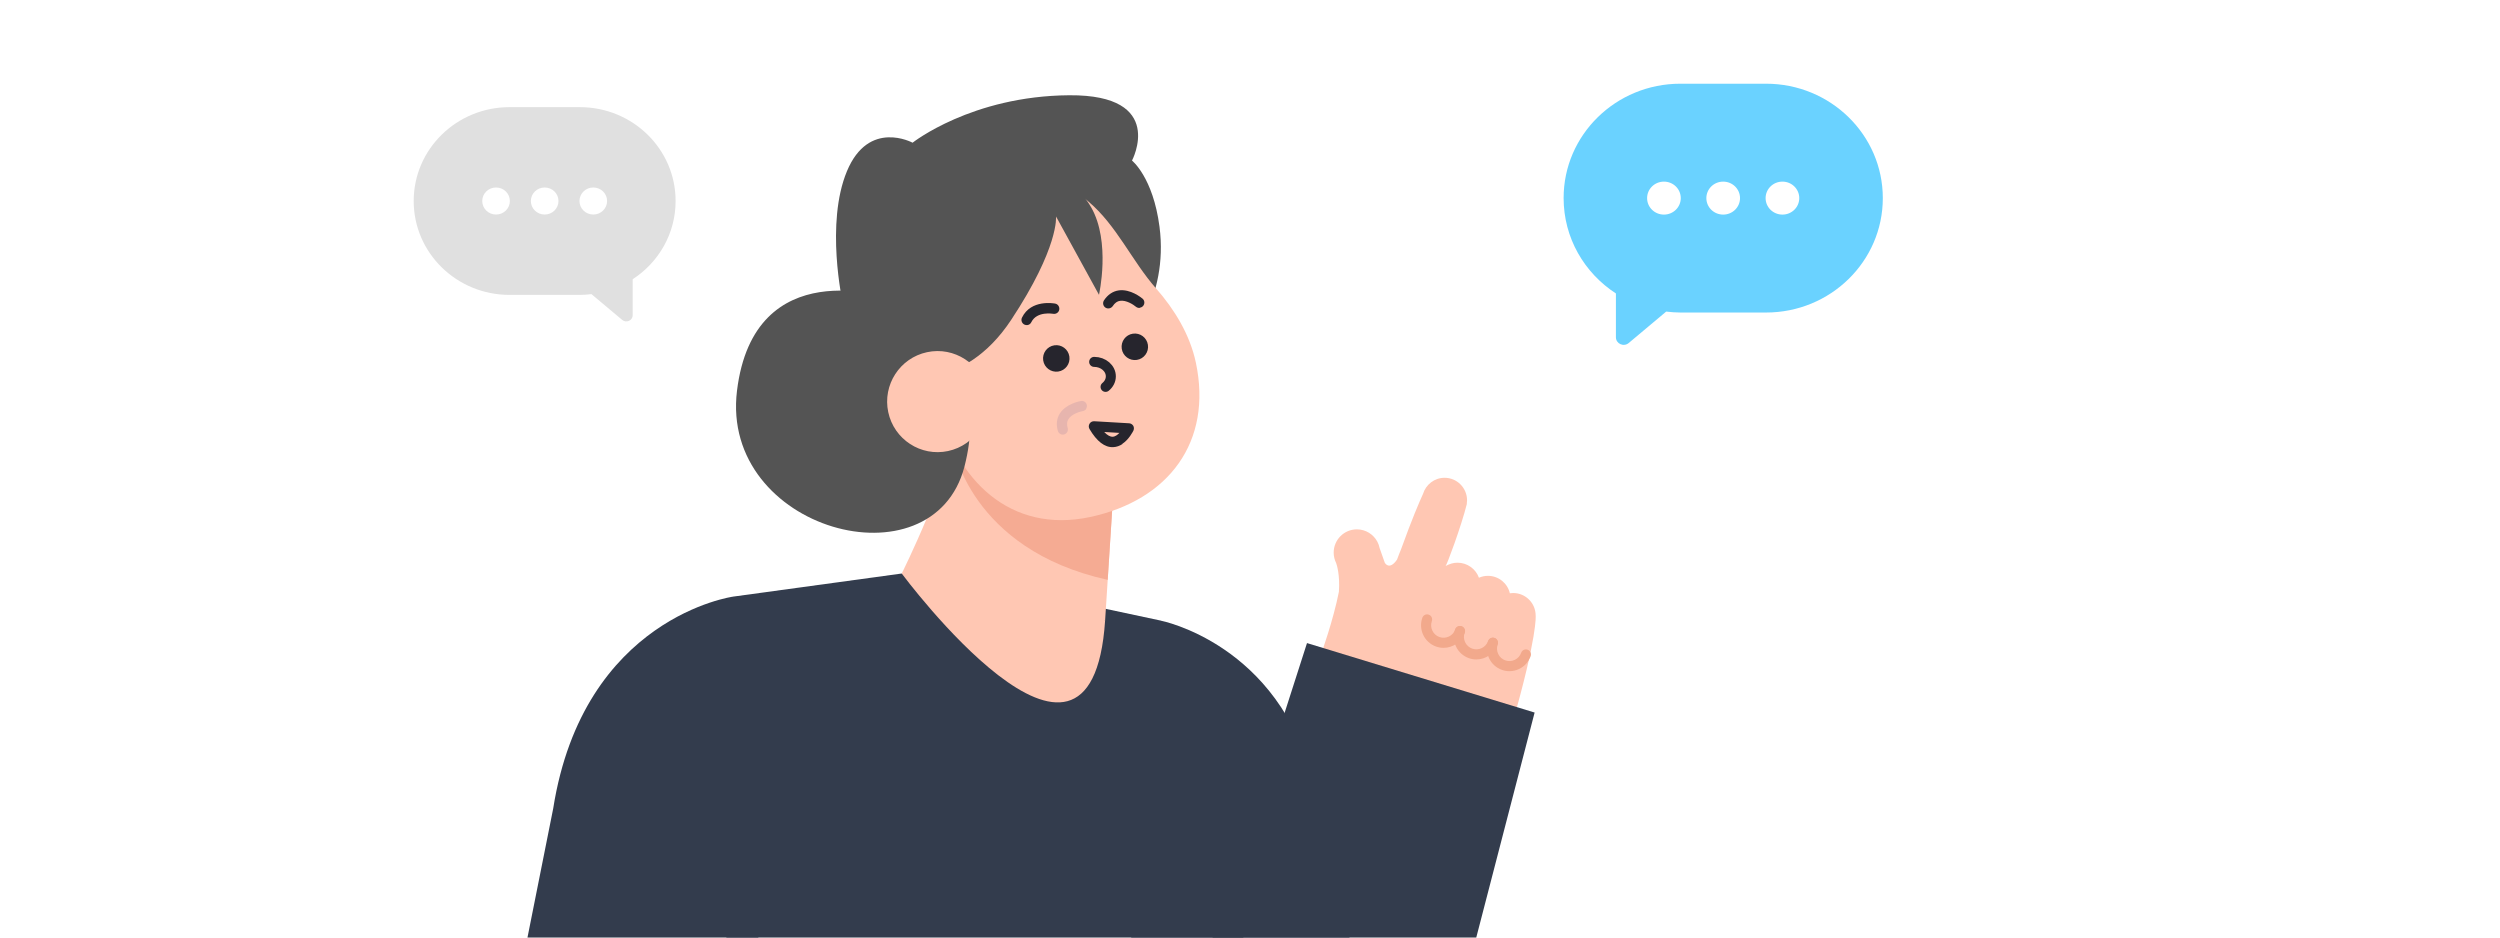
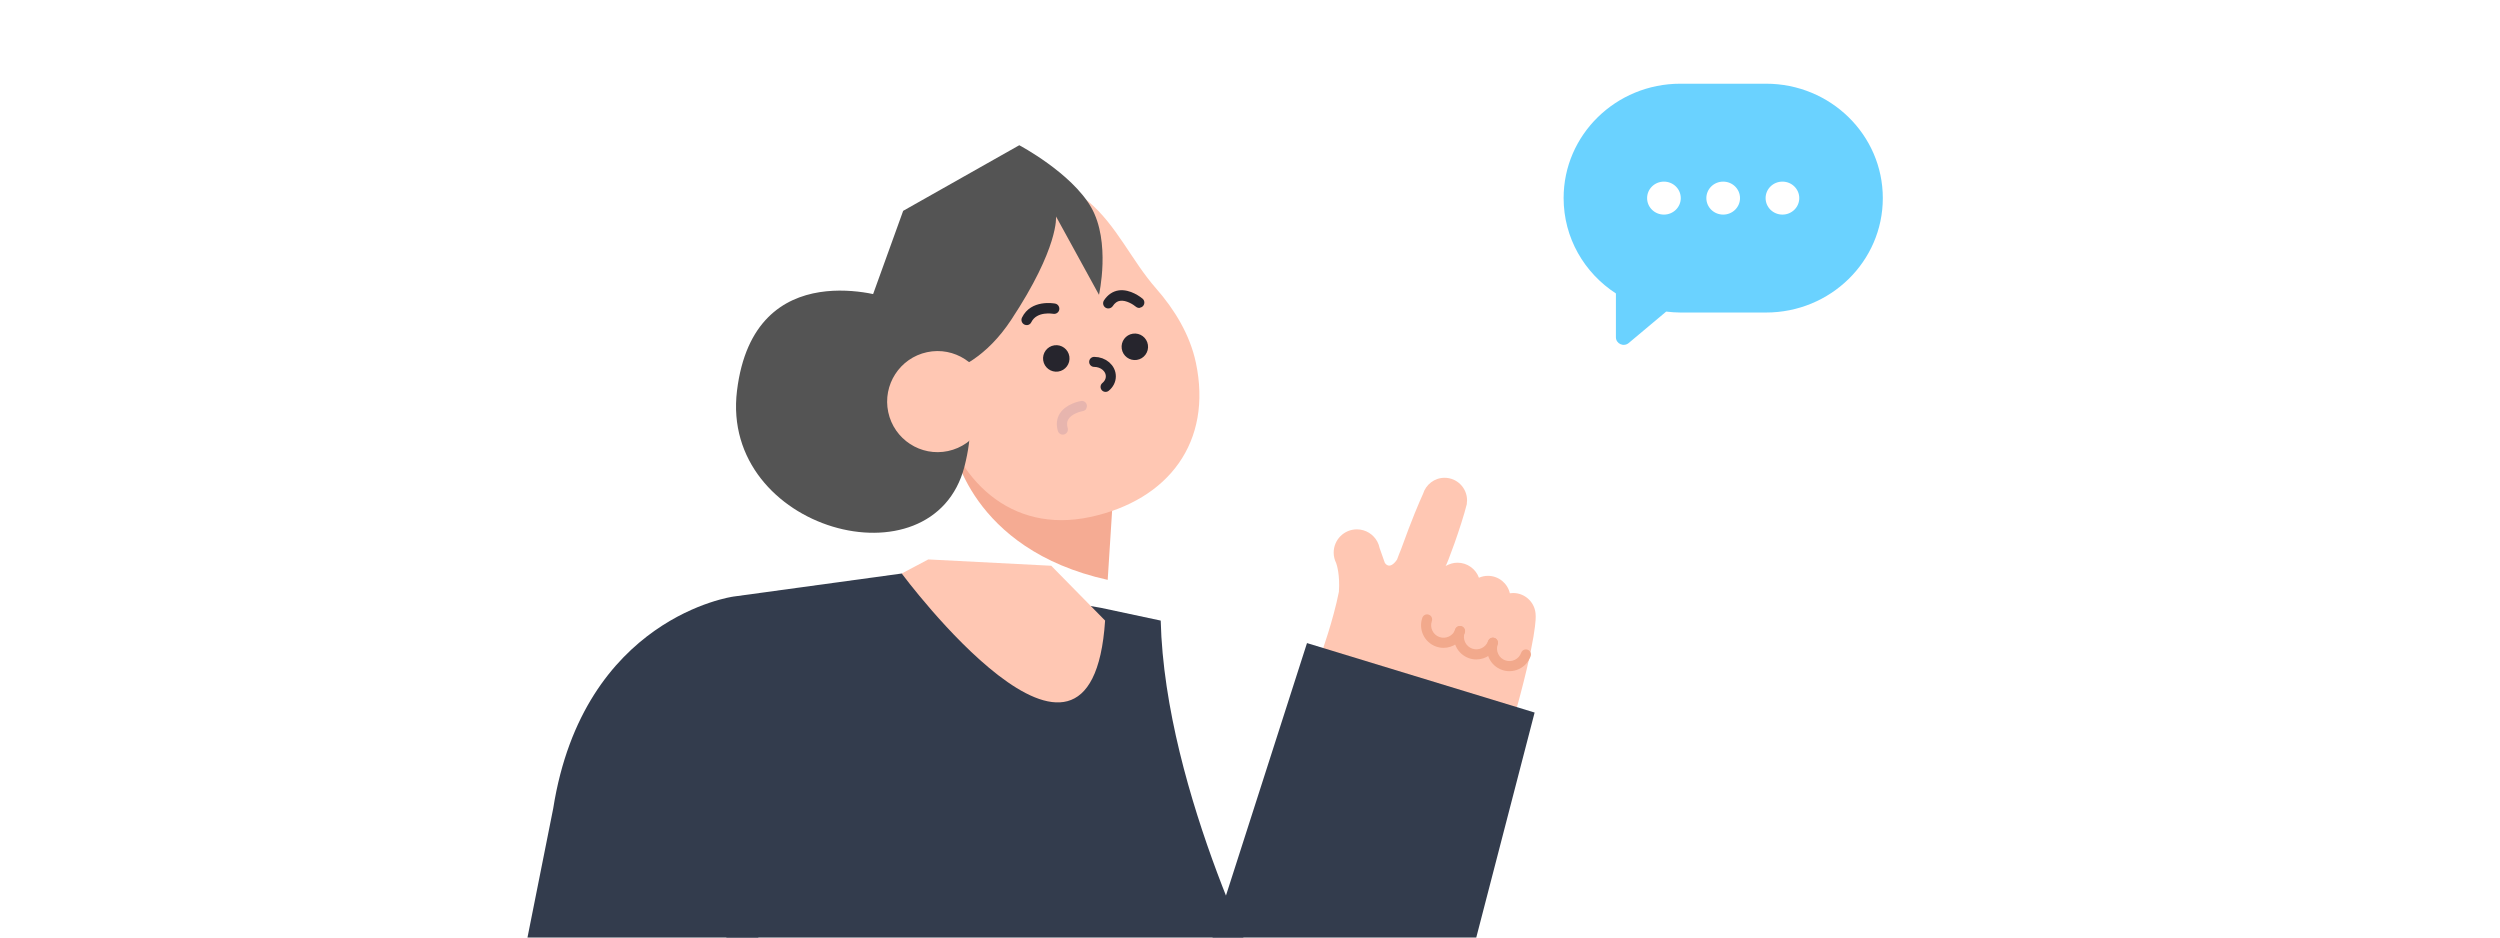
<svg xmlns="http://www.w3.org/2000/svg" width="280" height="105" viewBox="0 0 280 105" fill="none">
  <g clip-path="url(#clip0_5278_22309)">
-     <path d="M128.634 70.709L129.997 69.51C129.997 69.51 143.279 72.092 147.076 87.62C147.076 87.62 153.457 112.372 153.315 119.291C153.315 119.291 154.845 144.903 132.847 138.17L126.627 106.223L128.636 70.709H128.634Z" fill="#333C4D" />
    <path d="M86.862 70.706L82.124 66.82C82.124 66.82 65.346 69.111 61.957 90.56L57.281 114.011C57.281 114.011 51.658 132.266 75.996 138.167L83.643 127.923L86.863 70.705L86.862 70.706Z" fill="#333C4D" />
    <path d="M100.99 64.234L82.123 66.819C82.123 66.819 87.996 94.056 77.351 116.141V156.646L143.624 152.763L142.286 111.446C142.286 111.446 130.479 88.893 130 69.506L123.319 68.08L100.991 64.234H100.99Z" fill="#333C4D" />
-     <path d="M124.746 54.282L123.772 69.507L100.993 64.237C100.993 64.237 106.495 53.214 107.345 46.818L124.746 54.282Z" fill="#FFC7B3" />
-     <path d="M126.096 38.644C126.096 38.644 130.928 33.558 129.864 25.389C129.138 19.845 126.784 17.984 126.784 17.984C126.784 17.984 130.703 10.592 119.761 10.669C108.819 10.745 102.209 15.983 102.209 15.983C102.209 15.983 97.301 13.319 94.86 19.169C92.419 25.019 94.372 33.839 94.372 33.839L126.083 38.656L126.096 38.644Z" fill="#545454" />
-     <path d="M110.704 50.654L106.738 49.893C106.738 49.893 108.579 61.518 124.062 64.945L124.744 54.273L111.657 48.66L110.703 50.653L110.704 50.654Z" fill="#F5AB93" />
+     <path d="M110.704 50.654L106.738 49.893C106.738 49.893 108.579 61.518 124.062 64.945L124.744 54.273L111.657 48.66L110.704 50.654Z" fill="#F5AB93" />
    <path d="M103.964 62.657L100.993 64.233C100.993 64.233 122.224 92.851 123.772 69.504L117.738 63.364L103.964 62.656V62.657Z" fill="#FFC7B3" />
    <path d="M105.007 44.99C106.889 53.847 113.25 59.795 122.084 57.908C130.918 56.022 135.817 49.466 133.936 40.609C133.275 37.5 131.56 34.672 129.483 32.309C126.75 29.2 125.079 25.253 121.894 22.564C118.649 19.825 114.405 18.73 110.369 20.306C108.525 21.026 106.755 22.308 105.581 23.916C103.846 26.289 104.664 27.482 104.837 29.982C104.984 32.137 103.867 34.629 103.906 36.961C103.952 39.667 104.447 42.351 105.007 44.99Z" fill="#FFC7B3" />
    <path d="M121.646 45.775C121.718 45.658 121.752 45.517 121.729 45.382C121.681 45.069 121.382 44.856 121.079 44.91C120.912 44.94 119.391 45.22 118.693 46.322C118.342 46.885 118.275 47.558 118.481 48.266C118.576 48.568 118.883 48.746 119.194 48.656C119.496 48.561 119.664 48.248 119.585 47.942C119.467 47.546 119.489 47.208 119.667 46.942C120.024 46.369 120.948 46.095 121.277 46.044C121.444 46.013 121.587 45.913 121.665 45.787L121.646 45.775Z" fill="#E7B5AE" />
    <path d="M99.618 33.404C99.618 33.404 84.453 28.132 82.543 43.766C80.633 59.399 104.512 65.872 108.023 52.24C111.534 38.608 99.618 33.404 99.618 33.404Z" fill="#545454" />
    <path d="M100.536 42.226C100.536 42.226 107.851 43.997 113.243 35.838C118.636 27.68 118.275 24.243 118.275 24.243L123.087 33.018C123.087 33.018 124.428 27.09 122.209 23.22C119.99 19.351 114.159 16.266 114.159 16.266L101.155 23.614L96.433 36.691L100.536 42.239V42.226Z" fill="#545454" />
-     <path d="M125.691 49.718C126.449 49.22 126.878 48.347 126.946 48.22C127.023 48.046 127.015 47.845 126.924 47.685C126.816 47.522 126.655 47.422 126.467 47.408L122.552 47.179C122.338 47.168 122.134 47.275 122.031 47.453C121.918 47.637 121.914 47.86 122.024 48.048C122.839 49.435 123.733 50.126 124.679 50.081C125.064 50.062 125.406 49.933 125.703 49.738L125.691 49.718ZM125.374 48.484C125.153 48.712 124.897 48.908 124.613 48.915C124.33 48.923 124.003 48.739 123.671 48.381L125.374 48.484Z" fill="#26252D" />
    <ellipse cx="1.482" cy="1.486" rx="1.482" ry="1.486" transform="matrix(-0.989 0.147 0.147 0.989 128.348 37.154)" fill="#26252D" />
    <ellipse cx="1.482" cy="1.486" rx="1.482" ry="1.486" transform="matrix(-0.989 0.147 0.147 0.989 119.551 38.457)" fill="#26252D" />
    <path d="M127.667 34.46C127.806 34.44 127.937 34.373 128.027 34.265C128.239 34.021 128.207 33.649 127.965 33.449C127.831 33.339 126.61 32.34 125.294 32.524C124.625 32.623 124.058 33.014 123.645 33.642C123.473 33.915 123.538 34.271 123.813 34.455C124.086 34.626 124.44 34.55 124.625 34.287C124.855 33.934 125.131 33.728 125.455 33.691C126.136 33.59 126.958 34.129 127.215 34.35C127.349 34.46 127.521 34.505 127.671 34.483L127.667 34.46Z" fill="#26252D" />
    <path d="M115.072 36.41C115.257 36.383 115.428 36.263 115.507 36.086C116.132 34.813 117.937 35.147 117.949 35.145C118.264 35.205 118.576 35.005 118.635 34.69C118.695 34.374 118.495 34.061 118.18 34.002C118.071 33.983 115.476 33.495 114.464 35.568C114.319 35.861 114.441 36.209 114.734 36.354C114.848 36.408 114.969 36.426 115.072 36.41Z" fill="#26252D" />
    <path d="M99.483 46.16C100.133 49.217 103.132 51.169 106.182 50.517C109.232 49.865 111.178 46.859 110.528 43.801C109.878 40.743 106.879 38.792 103.83 39.444C100.78 40.095 98.834 43.102 99.483 46.16Z" fill="#FFC7B3" />
    <path d="M122.547 40.531C123.578 40.531 124.413 41.256 124.413 42.15C124.413 42.615 124.186 43.035 123.823 43.33" stroke="#26252D" stroke-width="1.123" stroke-linecap="round" />
    <path d="M171.995 68.947C171.995 67.551 170.866 66.418 169.474 66.418C169.348 66.418 169.226 66.428 169.105 66.446C168.845 65.327 167.845 64.494 166.65 64.494C166.291 64.494 165.949 64.57 165.64 64.706C165.293 63.725 164.337 63.022 163.24 63.022C162.76 63.022 162.359 63.157 161.908 63.389C162.021 63.357 163.656 58.974 164.294 56.417L164.278 56.408C164.295 56.288 164.311 56.164 164.311 56.04C164.311 54.644 163.185 53.512 161.791 53.512C160.655 53.512 159.696 54.274 159.381 55.31C158.955 56.242 158.117 58.191 156.935 61.474C156.779 61.842 156.623 62.261 156.465 62.68C155.583 63.948 155.094 63.022 155.094 63.022L154.517 61.383C154.468 61.137 154.385 60.903 154.272 60.688L154.27 60.682C153.835 59.853 152.969 59.288 151.969 59.288C150.535 59.288 149.372 60.453 149.372 61.892C149.372 62.312 149.473 62.709 149.649 63.06C149.726 63.273 150.086 64.401 149.957 66.278C149.325 69.493 147.985 73.204 147.985 73.204C147.814 73.678 147.669 74.153 147.581 74.619L169.332 81.226C172.233 71.109 171.995 68.95 171.995 68.95V68.947Z" fill="#FFC7B3" />
    <path d="M161.678 72.559C161.399 72.559 161.116 72.513 160.838 72.414C159.527 71.949 158.838 70.5 159.303 69.185C159.407 68.891 159.73 68.737 160.024 68.841C160.317 68.945 160.471 69.269 160.367 69.564C160.111 70.29 160.491 71.09 161.215 71.347C161.939 71.604 162.737 71.222 162.994 70.496C163.097 70.202 163.42 70.048 163.714 70.152C164.008 70.256 164.161 70.58 164.057 70.874C163.691 71.91 162.716 72.559 161.677 72.559H161.678Z" fill="#F2A98C" />
    <path d="M165.35 73.859C165.071 73.859 164.788 73.813 164.51 73.713C163.876 73.488 163.365 73.027 163.076 72.418C162.786 71.808 162.751 71.122 162.976 70.484C163.079 70.19 163.402 70.036 163.696 70.14C163.99 70.244 164.143 70.568 164.039 70.862C163.915 71.214 163.934 71.594 164.095 71.93C164.255 72.267 164.536 72.521 164.887 72.645C165.612 72.903 166.41 72.521 166.666 71.795C166.77 71.501 167.093 71.347 167.386 71.451C167.68 71.555 167.833 71.879 167.73 72.173C167.364 73.209 166.388 73.858 165.349 73.858L165.35 73.859Z" fill="#F2A98C" />
    <path d="M169.059 75.174C168.774 75.174 168.49 75.125 168.214 75.026C167.58 74.801 167.07 74.341 166.78 73.731C166.49 73.121 166.455 72.435 166.68 71.799C166.783 71.504 167.106 71.35 167.4 71.454C167.694 71.559 167.848 71.882 167.743 72.177C167.619 72.529 167.638 72.908 167.799 73.244C167.959 73.582 168.24 73.835 168.591 73.96C168.942 74.085 169.321 74.065 169.656 73.904C169.993 73.744 170.246 73.462 170.37 73.11C170.474 72.815 170.797 72.661 171.09 72.766C171.384 72.87 171.537 73.194 171.434 73.488C171.209 74.124 170.749 74.635 170.141 74.926C169.796 75.09 169.428 75.172 169.058 75.172L169.059 75.174Z" fill="#F2A98C" />
    <path d="M171.877 79.805L159.555 127.314C157.164 135.736 148.887 140.757 141.065 138.525C133.244 136.295 128.841 127.657 131.231 119.235L146.384 72.025L171.877 79.805Z" fill="#333C4D" />
    <path d="M188.202 9.375H197.792C205.018 9.375 210.875 15.111 210.875 22.189C210.875 29.267 205.018 35.003 197.792 35.003H188.202C187.662 35.003 187.134 34.959 186.612 34.898L182.415 38.418C181.849 38.892 180.982 38.498 180.982 37.772V32.867C177.45 30.571 175.125 26.651 175.125 22.189C175.119 15.111 180.975 9.375 188.202 9.375ZM199.633 24.035C200.676 24.035 201.518 23.21 201.518 22.189C201.518 21.167 200.676 20.342 199.633 20.342C198.59 20.342 197.748 21.167 197.748 22.189C197.748 23.21 198.59 24.035 199.633 24.035ZM192.997 24.035C194.04 24.035 194.882 23.21 194.882 22.189C194.882 21.167 194.04 20.342 192.997 20.342C191.954 20.342 191.112 21.167 191.112 22.189C191.112 23.21 191.954 24.035 192.997 24.035ZM188.246 22.189C188.246 21.167 187.404 20.342 186.361 20.342C185.318 20.342 184.476 21.167 184.476 22.189C184.476 23.21 185.318 24.035 186.361 24.035C187.404 24.035 188.246 23.21 188.246 22.189Z" fill="#6AD2FF" />
-     <path d="M64.937 12H57.069C51.139 12 46.334 16.706 46.334 22.514C46.334 28.321 51.139 33.028 57.069 33.028H64.937C65.38 33.028 65.813 32.992 66.241 32.942L69.686 35.83C70.15 36.219 70.861 35.896 70.861 35.3V31.275C73.759 29.392 75.667 26.175 75.667 22.514C75.672 16.706 70.867 12 64.937 12ZM55.558 24.029C54.702 24.029 54.011 23.352 54.011 22.514C54.011 21.676 54.702 20.999 55.558 20.999C56.414 20.999 57.105 21.676 57.105 22.514C57.105 23.352 56.414 24.029 55.558 24.029ZM61.003 24.029C60.147 24.029 59.456 23.352 59.456 22.514C59.456 21.676 60.147 20.999 61.003 20.999C61.859 20.999 62.55 21.676 62.55 22.514C62.55 23.352 61.859 24.029 61.003 24.029ZM64.901 22.514C64.901 21.676 65.592 20.999 66.448 20.999C67.304 20.999 67.995 21.676 67.995 22.514C67.995 23.352 67.304 24.029 66.448 24.029C65.592 24.029 64.901 23.352 64.901 22.514Z" fill="#E0E0E0" />
  </g>
  <defs>
    <clipPath id="clip0_5278_22309">
      <rect width="280" height="105" rx="12" fill="white" />
    </clipPath>
  </defs>
</svg>